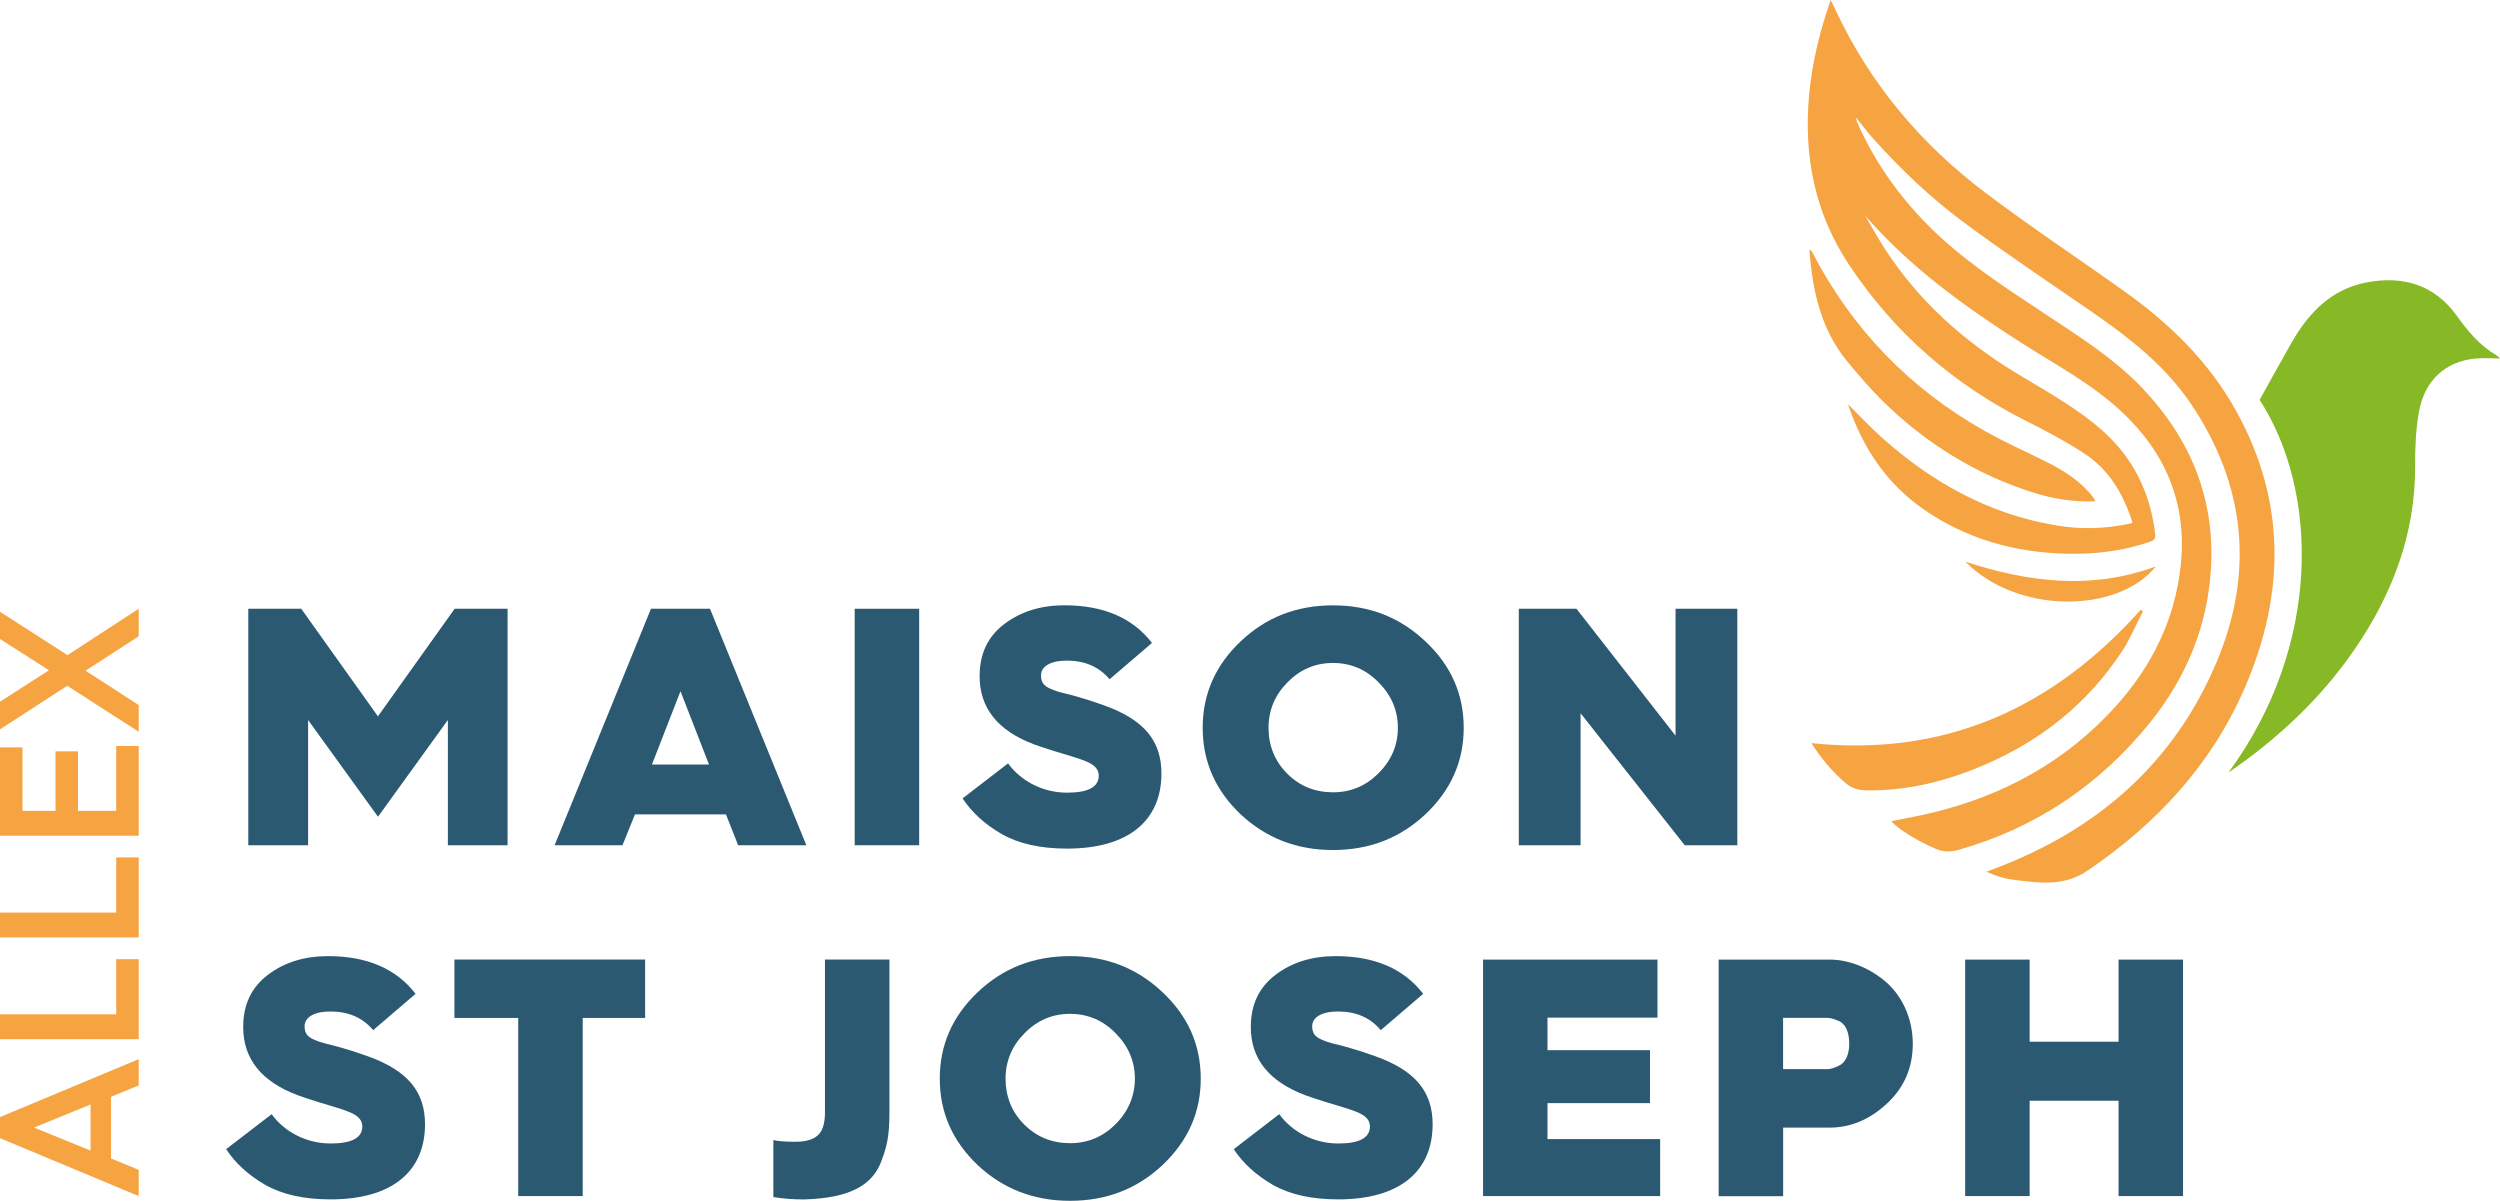
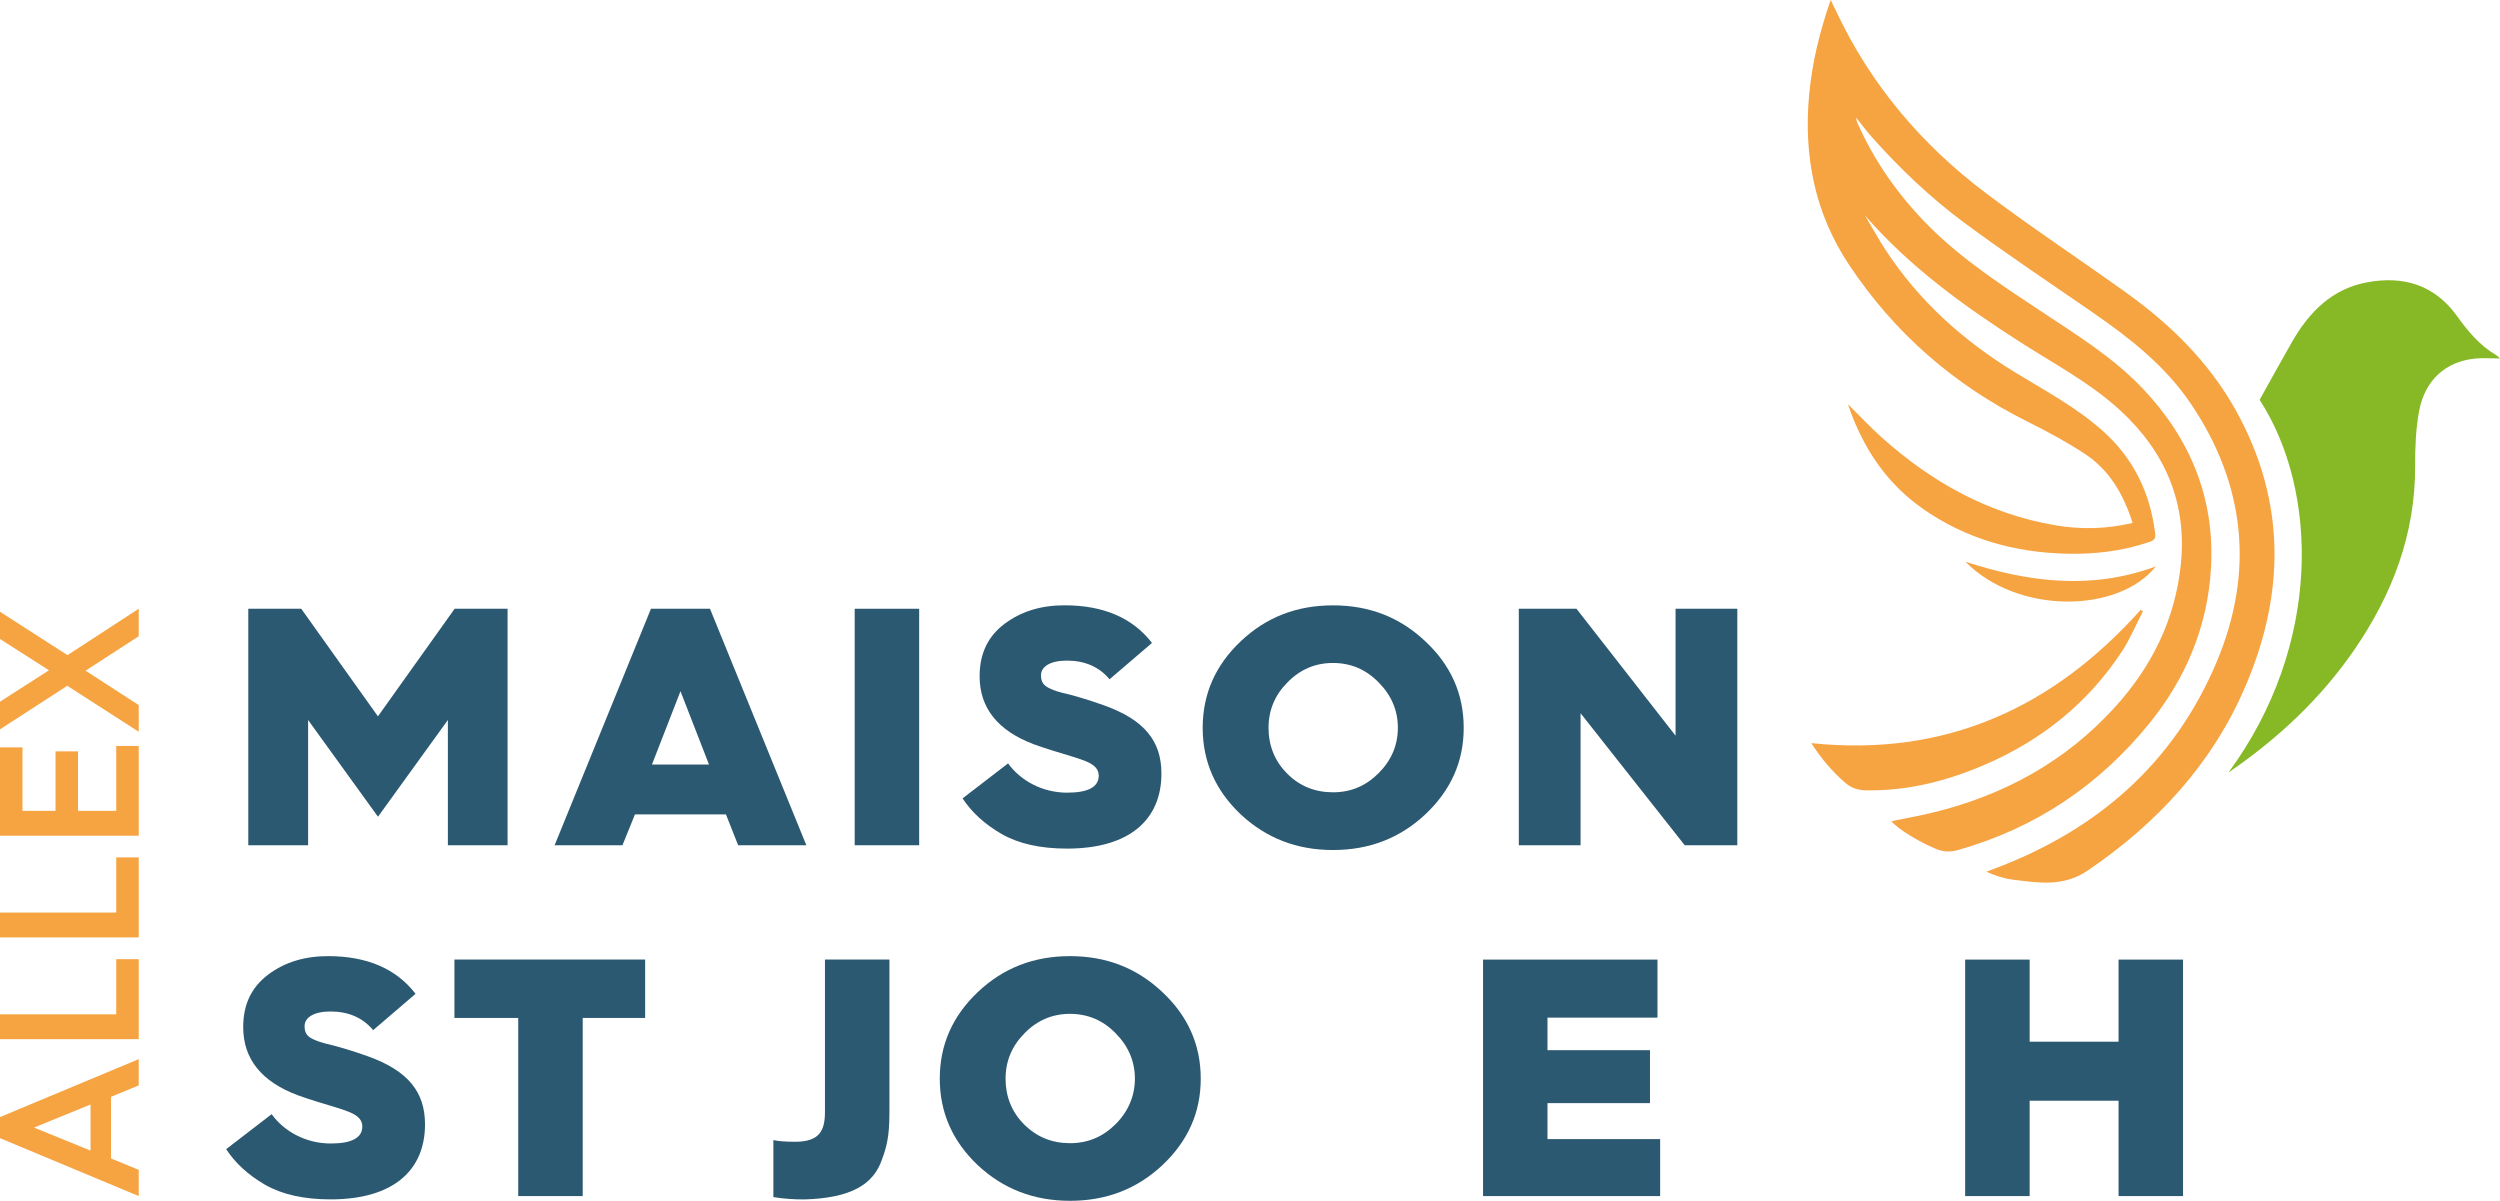
<svg xmlns="http://www.w3.org/2000/svg" id="Calque_2" data-name="Calque 2" viewBox="0 0 476.87 229.06">
  <defs>
    <style>      .cls-1 {        fill: #2c5972;      }      .cls-1, .cls-2, .cls-3 {        stroke-width: 0px;      }      .cls-2 {        fill: #87b825;      }      .cls-3 {        fill: #f6a341;      }    </style>
  </defs>
  <g id="Calque_1-2" data-name="Calque 1">
    <g>
      <g>
        <path class="cls-3" d="M26.46,228.15L0,217.1v-4.02l26.46-11.05v5.01l-5.28,2.17v11.77l5.28,2.17v5.01ZM17.27,219.49v-8.81l-10.78,4.4,10.78,4.4Z" />
        <path class="cls-3" d="M26.46,198.22H0v-4.74h22.17v-10.52h4.29v15.26Z" />
        <path class="cls-3" d="M26.46,178.81H0v-4.74h22.17v-10.52h4.29v15.26Z" />
        <path class="cls-3" d="M26.46,159.41H0v-16.85h4.29v12.11h6.3v-11.35h4.29v11.35h7.29v-12.38h4.29v17.12Z" />
        <path class="cls-3" d="M26.46,139.58l-13.63-8.77-12.83,8.31v-5.27l9.34-6-9.34-5.96v-5.2l12.87,8.28,13.59-8.85v5.24l-10.14,6.57,10.14,6.57v5.09Z" />
      </g>
      <g>
        <path class="cls-1" d="M47.36,161.23v-45.11h10.1l14.63,20.52,14.63-20.52h10.1v45.11h-11.39v-23.89l-13.33,18.45-13.33-18.45v23.89h-11.39Z" />
        <path class="cls-1" d="M105.79,161.23l18.38-45.11h11.26l18.38,45.11h-13.01l-2.33-5.89h-17.35l-2.39,5.89h-12.94ZM124.36,145.83h10.88l-5.44-13.98-5.44,13.98Z" />
        <path class="cls-1" d="M163.03,161.23v-45.11h12.3v45.11h-12.3Z" />
        <path class="cls-1" d="M192.3,145.63c2.4,3.3,6.54,5.57,11.26,5.57,4.02,0,6.02-1.1,6.02-3.24,0-1.23-.78-2.07-2.52-2.78-.84-.32-1.75-.65-2.66-.91-1.75-.52-4.99-1.49-7.12-2.27-6.93-2.59-10.42-6.93-10.42-13.01,0-4.27,1.55-7.57,4.72-9.97,3.17-2.39,6.99-3.56,11.46-3.56,7.44,0,13.01,2.39,16.7,7.18l-8.09,6.93c-2.01-2.39-4.73-3.56-8.16-3.56-3.17,0-4.92,1.16-4.92,2.78,0,1.29.45,2.01,1.81,2.59.71.33,1.49.59,2.26.77,1.55.33,5.12,1.36,7.96,2.4,7.77,2.78,10.94,6.86,10.94,13.01,0,8.74-6.02,14.31-18,14.31-5.05,0-9.19-.91-12.49-2.79-3.24-1.88-5.7-4.14-7.44-6.79l8.67-6.67Z" />
        <path class="cls-1" d="M271.88,155.34c-4.85,4.53-10.68,6.8-17.61,6.8s-12.75-2.27-17.61-6.8c-4.85-4.6-7.25-10.1-7.25-16.51s2.4-11.91,7.25-16.5c4.85-4.6,10.68-6.86,17.61-6.86s12.75,2.27,17.61,6.86c4.85,4.53,7.32,10.03,7.32,16.5s-2.46,11.91-7.32,16.51ZM245.53,147.57c2.4,2.4,5.32,3.56,8.74,3.56s6.28-1.23,8.68-3.63c2.46-2.46,3.69-5.37,3.69-8.68s-1.23-6.21-3.69-8.67c-2.39-2.46-5.31-3.69-8.68-3.69s-6.28,1.23-8.67,3.69c-2.4,2.39-3.63,5.31-3.63,8.67s1.16,6.35,3.56,8.74Z" />
-         <path class="cls-1" d="M289.71,161.23v-45.11h11l18.9,24.21v-24.21h11.78v45.11h-10.03l-19.87-25.18v25.18h-11.78Z" />
+         <path class="cls-1" d="M289.71,161.23v-45.11h11l18.9,24.21v-24.21h11.78v45.11h-10.03l-19.87-25.18v25.18h-11.78" />
        <path class="cls-1" d="M51.83,212.55c2.4,3.3,6.54,5.57,11.26,5.57,4.02,0,6.02-1.1,6.02-3.24,0-1.23-.78-2.07-2.52-2.78-.84-.33-1.75-.65-2.66-.91-1.75-.52-4.99-1.49-7.12-2.27-6.93-2.59-10.42-6.93-10.42-13.01,0-4.27,1.55-7.57,4.72-9.97,3.17-2.4,6.99-3.56,11.46-3.56,7.44,0,13.01,2.4,16.7,7.19l-8.09,6.93c-2.01-2.4-4.73-3.56-8.16-3.56-3.17,0-4.92,1.16-4.92,2.78,0,1.3.45,2.01,1.81,2.59.71.32,1.49.58,2.26.77,1.55.32,5.12,1.36,7.96,2.39,7.77,2.78,10.94,6.86,10.94,13.01,0,8.74-6.02,14.3-18,14.3-5.05,0-9.19-.91-12.49-2.78-3.24-1.88-5.7-4.14-7.44-6.8l8.67-6.67Z" />
        <path class="cls-1" d="M98.85,228.15v-33.98h-12.17v-11.14h36.38v11.14h-11.91v33.98h-12.3Z" />
        <path class="cls-1" d="M147.53,217.47c.84.2,2.27.32,4.14.32,4.6,0,5.69-2.07,5.69-5.69v-29.07h12.3v28.22c0,4.14-.13,6.54-1.42,9.9-1.62,4.79-5.89,7.38-14.83,7.64-2,0-3.95-.13-5.89-.45v-10.87Z" />
        <path class="cls-1" d="M221.72,222.26c-4.85,4.53-10.68,6.79-17.61,6.79s-12.75-2.27-17.6-6.79c-4.85-4.6-7.25-10.1-7.25-16.51s2.4-11.91,7.25-16.51c4.85-4.6,10.68-6.86,17.6-6.86s12.75,2.27,17.61,6.86c4.85,4.53,7.32,10.03,7.32,16.51s-2.46,11.91-7.32,16.51ZM195.37,214.5c2.4,2.39,5.31,3.56,8.74,3.56s6.28-1.23,8.68-3.62,3.69-5.38,3.69-8.68-1.23-6.21-3.69-8.68c-2.39-2.46-5.31-3.69-8.68-3.69s-6.28,1.23-8.67,3.69c-2.4,2.4-3.63,5.31-3.63,8.68s1.16,6.35,3.56,8.74Z" />
-         <path class="cls-1" d="M244.03,212.55c2.4,3.3,6.54,5.57,11.26,5.57,4.02,0,6.02-1.1,6.02-3.24,0-1.23-.78-2.07-2.52-2.78-.84-.33-1.75-.65-2.66-.91-1.75-.52-4.99-1.49-7.12-2.27-6.93-2.59-10.42-6.93-10.42-13.01,0-4.27,1.55-7.57,4.72-9.97,3.17-2.4,6.99-3.56,11.46-3.56,7.44,0,13.01,2.4,16.7,7.19l-8.09,6.93c-2.01-2.4-4.73-3.56-8.16-3.56-3.17,0-4.92,1.16-4.92,2.78,0,1.3.45,2.01,1.81,2.59.71.32,1.49.58,2.26.77,1.55.32,5.12,1.36,7.96,2.39,7.77,2.78,10.94,6.86,10.94,13.01,0,8.74-6.02,14.3-18,14.3-5.05,0-9.19-.91-12.49-2.78-3.24-1.88-5.7-4.14-7.44-6.8l8.67-6.67Z" />
        <path class="cls-1" d="M282.89,228.15v-45.11h33.27v11.07h-20.98v6.21h19.55v10.1h-19.55v6.86h21.49v10.87h-33.79Z" />
-         <path class="cls-1" d="M327.83,228.15v-45.11h21.17c3.43,0,7.18,1.36,10.36,3.95,3.17,2.52,5.5,6.93,5.5,12.11,0,4.6-1.68,8.42-4.99,11.46-3.3,3.04-6.93,4.53-10.87,4.53h-8.87v13.08h-12.3ZM340.12,203.94h8.35c.58,0,1.16-.13,2.27-.65,1.23-.52,2-2.07,2-4.21,0-2.27-.77-3.82-2-4.34-1.23-.52-1.75-.58-2.33-.58h-8.29v9.77Z" />
        <path class="cls-1" d="M374.85,228.15v-45.11h12.3v15.66h16.96v-15.66h12.3v45.11h-12.3v-18.19h-16.96v18.19h-12.3Z" />
      </g>
      <g>
        <path class="cls-3" d="M404.69,124.37c1.6-2.43,2.73-5.17,4.07-7.76-.14-.1-.28-.19-.42-.29-16.76,18.73-37.29,28.1-62.83,25.43,1.82,2.85,3.95,5.41,6.52,7.61,1.17,1,2.48,1.38,4,1.4,7.98.12,15.52-1.83,22.77-4.98,10.68-4.64,19.45-11.66,25.88-21.42Z" />
-         <path class="cls-3" d="M359.22,76.6c8.25,8.07,17.84,13.99,28.89,17.44,3.69,1.15,7.47,1.74,11.62,1.58-.26-.41-.37-.62-.52-.82-2.38-3.08-5.58-5.07-9-6.77-3.85-1.91-7.79-3.67-11.54-5.78-14.45-8.12-25.48-19.59-33.09-34.32-.04-.09-.19-.12-.44-.27.6,7.95,2.24,15.36,7.42,21.53,2.13,2.54,4.29,5.08,6.65,7.39Z" />
        <path class="cls-3" d="M426.54,78.38c-5.17-9.33-12.58-16.56-21.16-22.69-8.86-6.34-17.96-12.35-26.65-18.91-12.24-9.23-21.93-20.68-28.49-34.64-.3-.63-.61-1.26-1.04-2.14-2.1,6.04-3.53,11.91-4.1,17.97-1.09,11.68,1.01,22.6,7.59,32.52,8.68,13.06,20.07,22.97,34.09,29.95,3.71,1.85,7.38,3.82,10.84,6.09,4.73,3.1,7.45,7.76,9.17,13.22-4.97,1.17-9.81,1.28-14.66.46-12.82-2.17-23.7-8.24-33.27-16.84-2.13-1.91-4.08-4.01-6.37-6.27,2.83,8.38,7.38,15.13,14.37,20,8.19,5.71,17.44,8.3,27.39,8.52,5.28.12,10.46-.47,15.49-2.16.78-.26,1.51-.42,1.36-1.66-.95-7.84-4.18-14.47-10.15-19.74-5.02-4.43-10.9-7.56-16.56-11.02-9.88-6.03-18.32-13.58-24.69-23.32-1.41-2.15-2.64-4.41-3.96-6.62,8.5,9.79,18.82,17.24,29.6,24.15,6.5,4.17,13.39,7.78,19.12,13.06,8.65,7.97,12.77,17.76,11.51,29.55-1.11,10.35-5.52,19.27-12.47,26.94-9.57,10.58-21.53,17.05-35.32,20.32-2.44.58-4.91,1.01-7.41,1.52,1.29,1.54,5.23,3.9,8.44,5.26,1.47.63,2.84.66,4.36.22,14.69-4.17,26.81-12.3,36.39-24.1,6.98-8.59,11.14-18.51,11.78-29.61.77-13.3-3.9-24.7-13.04-34.32-5.6-5.9-12.46-10.13-19.16-14.57-7.57-5.02-15.19-9.95-21.65-16.43-5.78-5.8-10.4-12.37-13.69-19.88-.08-.17-.07-.38-.14-.77,1.08,1.35,1.98,2.56,2.97,3.68,5.36,6.03,11.2,11.59,17.67,16.38,8.04,5.95,16.38,11.5,24.61,17.19,7.04,4.87,13.74,10.14,18.58,17.3,10.44,15.46,12.14,32.1,4.97,49.19-8.14,19.42-22.88,32.2-42.48,39.54-.5.19-.99.38-1.48.57,1.71.75,3.35,1.29,5.02,1.5,4.9.61,9.66,1.43,14.33-1.75,13.2-8.98,23.66-20.28,29.99-34.96,7.65-17.73,7.87-35.43-1.71-52.72Z" />
        <path class="cls-3" d="M374.9,107.15c10.02,10.14,29.19,9.82,36.33.89-12.3,4.54-24.25,3.03-36.33-.89Z" />
      </g>
      <path class="cls-2" d="M476.17,67.76c-3.17-1.85-5.41-4.56-7.53-7.51-4.25-5.92-10.23-7.7-17.17-6.39-6.68,1.26-11.01,5.68-14.26,11.34-2.08,3.62-4.08,7.29-6.19,11.07,11.25,17.31,11.94,46.81-5.96,71.1,9.38-6.43,17.59-14.06,24.03-23.44,7.23-10.53,11.65-22.04,11.59-35.04-.01-3.51.12-7.09.77-10.52,1.12-5.9,5.08-9.41,10.64-9.97,1.55-.16,3.13-.02,4.78-.02-.25-.22-.45-.47-.7-.61Z" />
    </g>
  </g>
</svg>